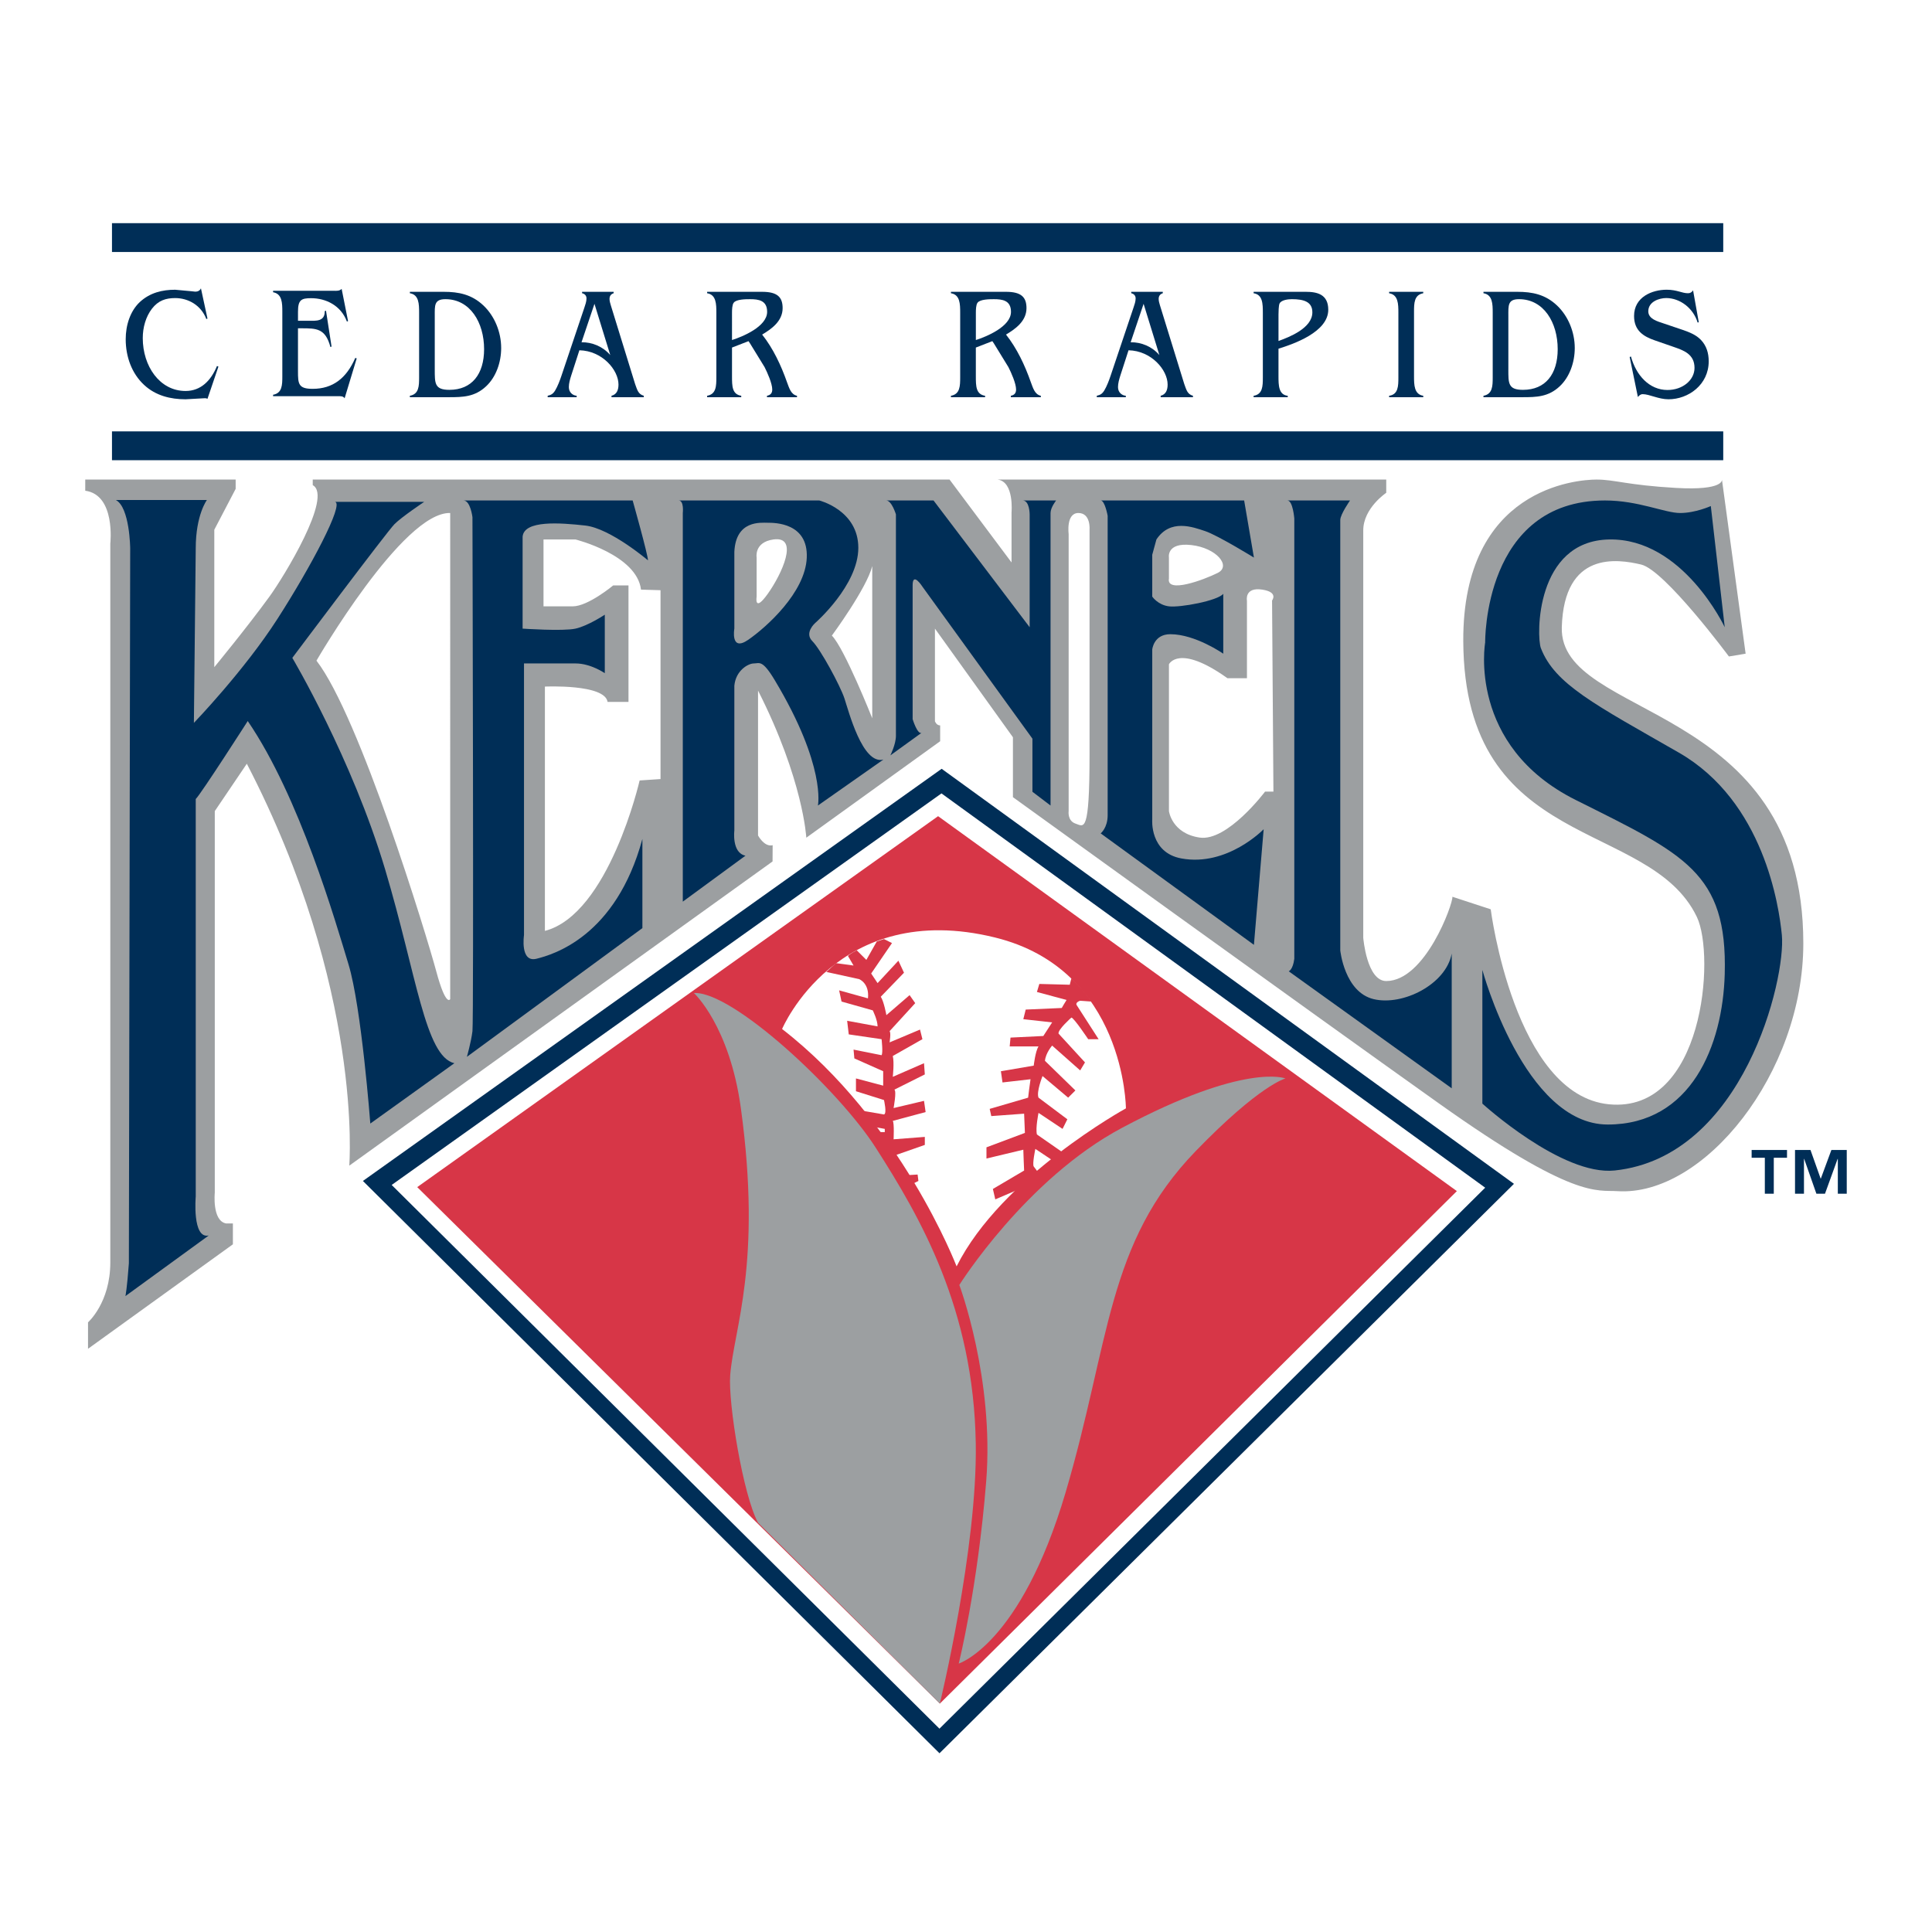
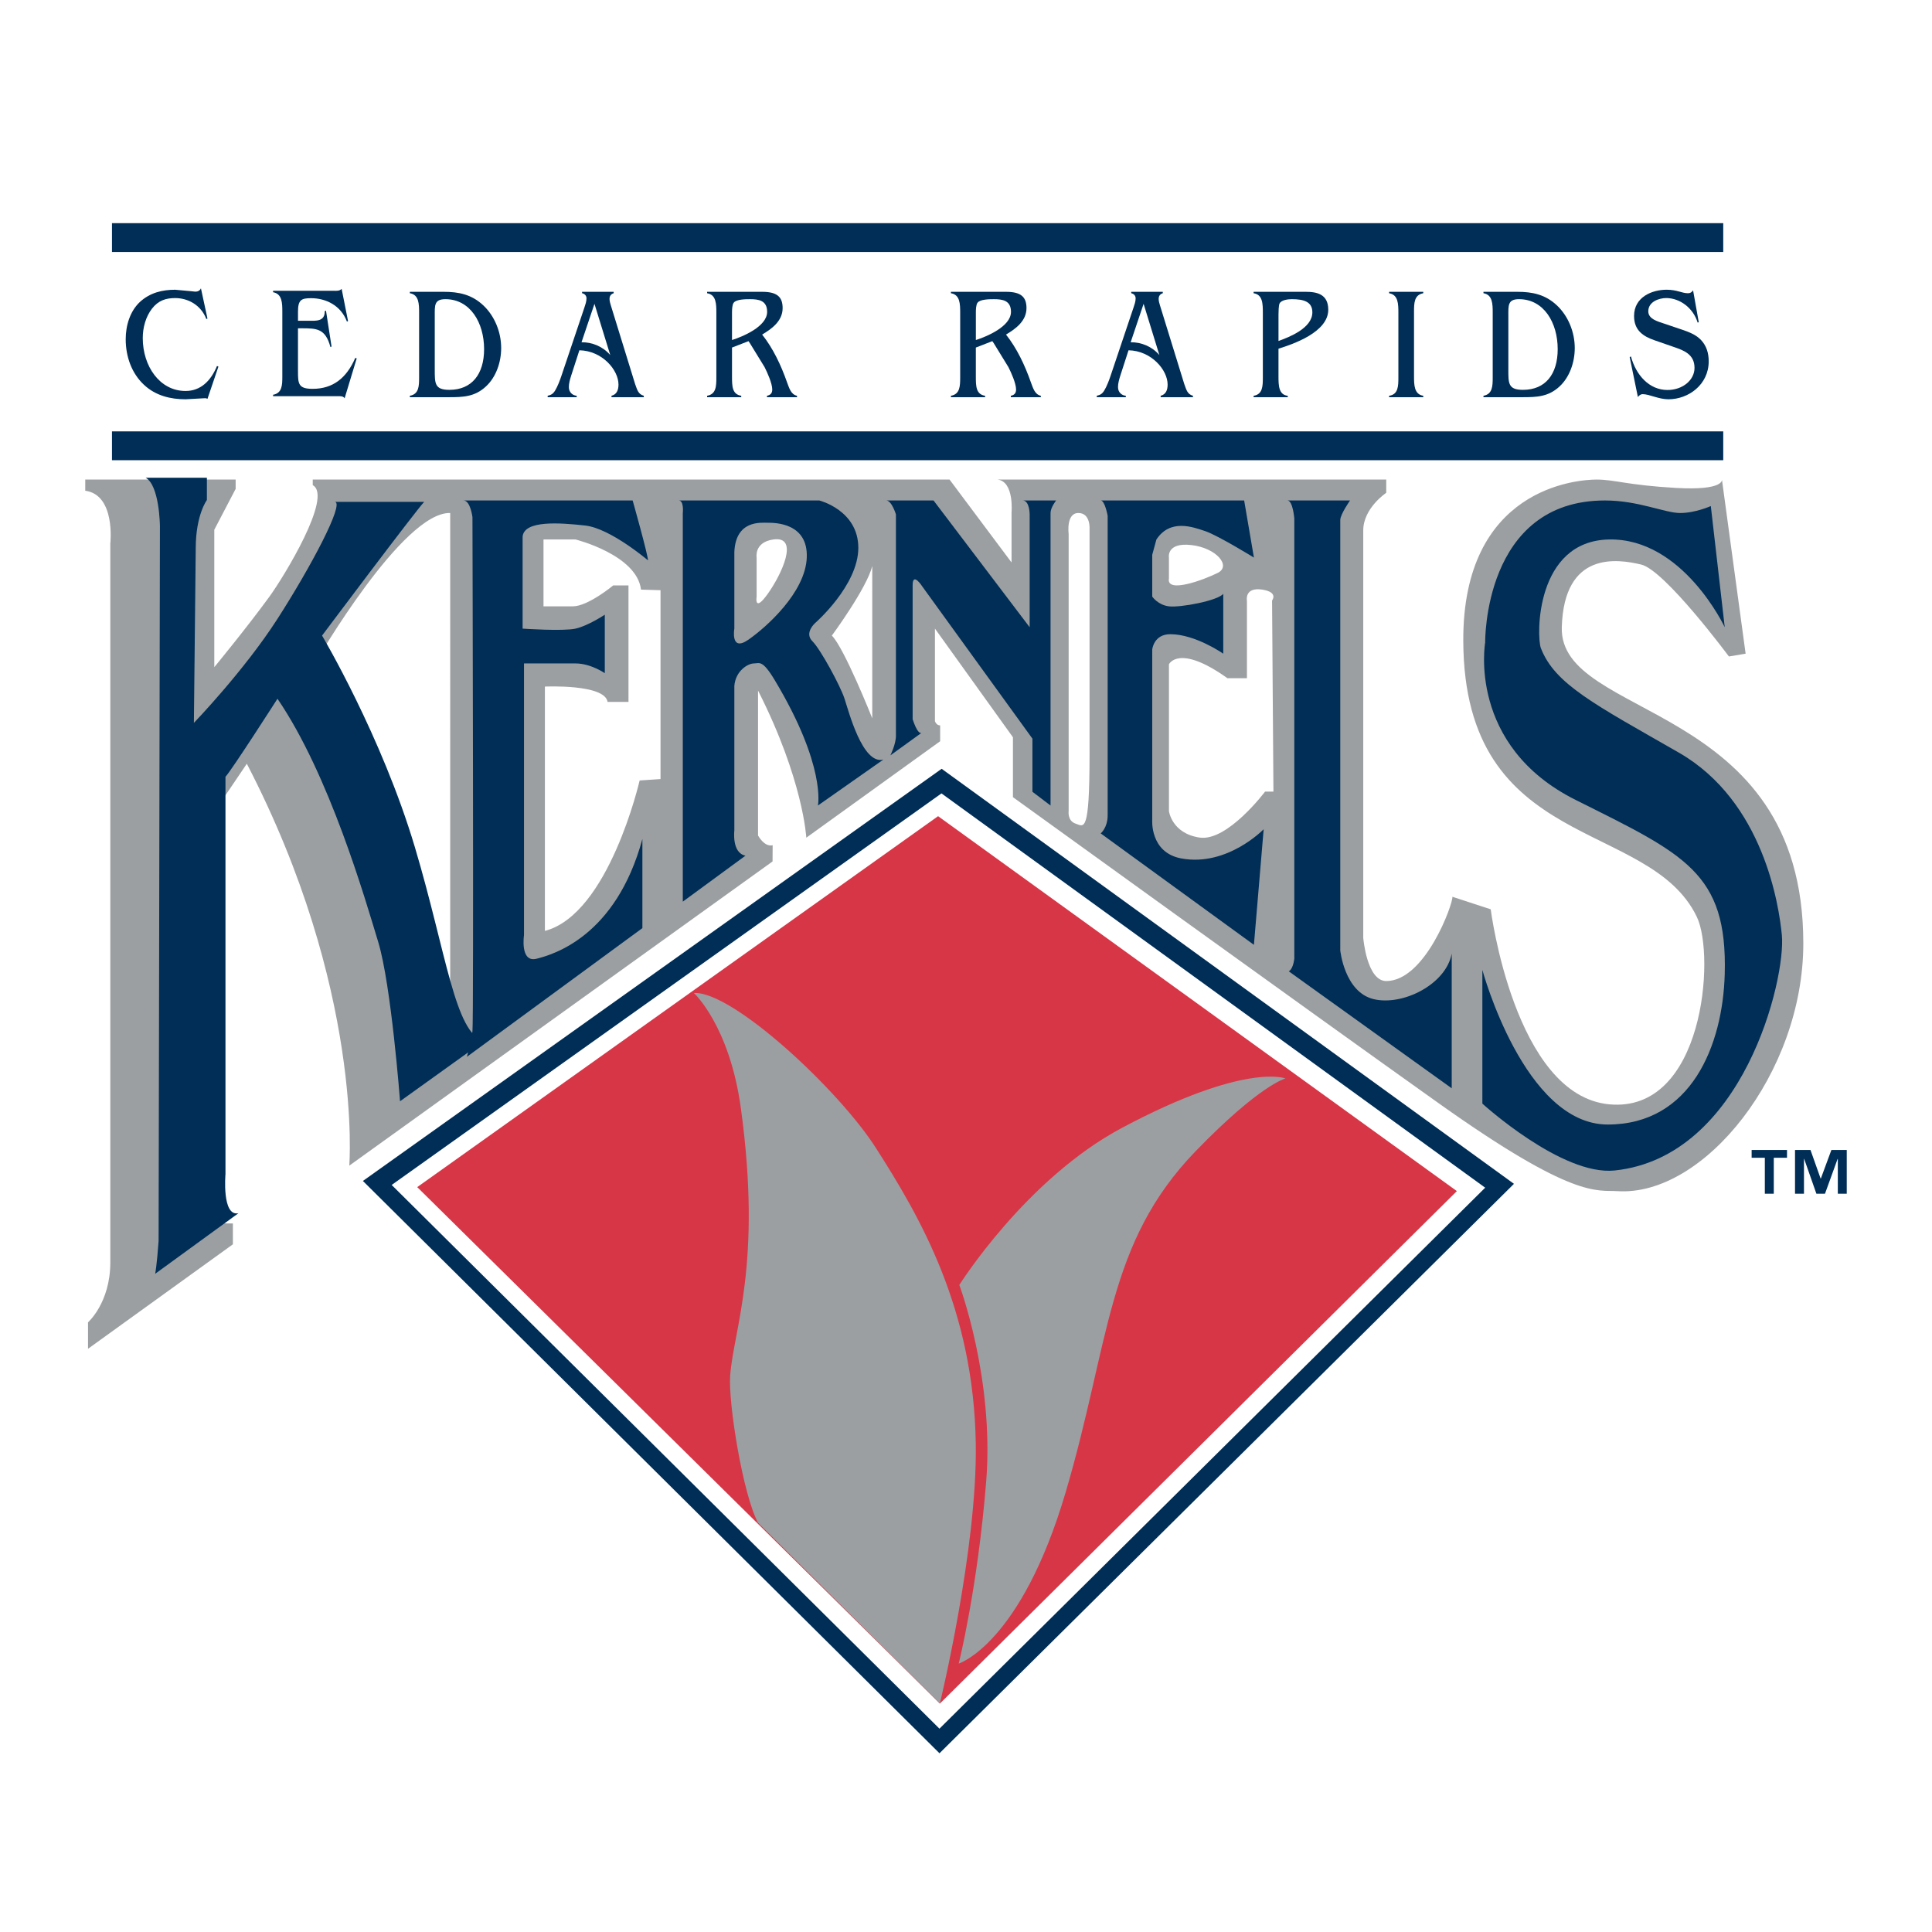
<svg xmlns="http://www.w3.org/2000/svg" version="1.0" id="Layer_1" x="0px" y="0px" width="192.756px" height="192.756px" viewBox="0 0 192.756 192.756" enable-background="new 0 0 192.756 192.756" xml:space="preserve">
  <g>
-     <polygon fill-rule="evenodd" clip-rule="evenodd" fill="#FFFFFF" points="0,0 192.756,0 192.756,192.756 0,192.756 0,0  " />
    <path fill-rule="evenodd" clip-rule="evenodd" fill="#002E57" d="M20.701,39.789c-0.142-0.08-0.312-0.063-0.468-0.048l-1.717,0.096   c-1.49,0-2.98-0.352-4.144-1.438c-1.22-1.134-1.83-2.796-1.83-4.554c0-1.39,0.44-2.797,1.404-3.708   c1.022-0.943,2.257-1.23,3.533-1.23l1.56,0.144l0.454,0.048c0.227,0,0.456-0.096,0.554-0.335l0.653,3.02l-0.114,0.048   c-0.526-1.39-1.816-2.093-3.107-2.093c-0.936,0-1.689,0.24-2.327,1.071c-0.611,0.799-0.908,1.87-0.908,2.924   c0,2.78,1.674,5.274,4.271,5.274c1.503,0,2.525-1.007,3.135-2.494l0.142,0.064L20.701,39.789L20.701,39.789z" />
    <path fill-rule="evenodd" clip-rule="evenodd" fill="#002E57" d="M34.725,32.035l-0.113,0.048   c-0.596-1.614-2.114-2.333-3.576-2.333c-0.979,0-1.305,0.175-1.305,1.342v0.911h1.092c0.667,0,1.603,0.096,1.575-0.959l0.127-0.048   l0.554,3.58l-0.113,0.047c-0.498-1.869-1.391-1.869-2.896-1.869H29.73v4.283c0,1.247,0.028,1.757,1.461,1.757   c2.029,0,3.377-1.07,4.256-3.084l0.142,0.048l-1.206,3.979c-0.141-0.224-0.396-0.208-0.624-0.208h-6.513v-0.144   c0.908-0.16,0.922-0.975,0.922-1.838v-6.44c0-0.864-0.014-1.791-0.922-1.95v-0.144h6.073c0.269,0,0.552,0.032,0.767-0.192   L34.725,32.035L34.725,32.035z" />
    <path fill-rule="evenodd" clip-rule="evenodd" fill="#002E57" d="M44.27,29.114c1.489,0,2.796,0.256,3.973,1.375   c1.093,1.039,1.759,2.621,1.759,4.235c0,1.422-0.51,2.893-1.504,3.819c-1.121,1.055-2.312,1.086-3.703,1.086h-3.902v-0.144   c0.908-0.16,0.922-0.975,0.922-1.837v-6.441c0-0.878-0.014-1.806-0.922-1.95v-0.144H44.27L44.27,29.114L44.27,29.114z    M43.376,36.833c0,1.407-0.028,2.062,1.46,2.062c2.242,0,3.462-1.566,3.462-4.06c0-2.652-1.391-4.986-3.858-4.986   c-1.136,0-1.064,0.64-1.064,1.678V36.833L43.376,36.833z" />
    <path fill-rule="evenodd" clip-rule="evenodd" fill="#002E57" d="M56.983,37.488c-0.114,0.368-0.229,0.751-0.229,1.134   c0,0.512,0.37,0.831,0.781,0.863v0.144h-2.893v-0.144c0.339-0.08,0.524-0.176,0.737-0.512c0.255-0.416,0.482-1.022,0.638-1.486   l2.285-6.792c0.1-0.304,0.213-0.607,0.213-0.927c0-0.288-0.199-0.463-0.44-0.512v-0.144h3.15v0.144   c-0.256,0.081-0.412,0.256-0.412,0.576c0,0.192,0.071,0.447,0.127,0.624l2.426,7.862c0.213,0.575,0.297,1.007,0.867,1.167v0.144   h-3.223v-0.144c0.512-0.128,0.697-0.559,0.697-1.118c0-1.455-1.618-3.373-3.902-3.42L56.983,37.488L56.983,37.488L56.983,37.488z    M59.31,30.313l-1.292,3.835c1.051-0.016,2.129,0.416,2.868,1.278L59.31,30.313L59.31,30.313z" />
    <path fill-rule="evenodd" clip-rule="evenodd" fill="#002E57" d="M76.04,29.114c1.533,0,2.043,0.543,2.043,1.63   c0,1.31-1.135,2.093-2.043,2.637c1.093,1.375,1.888,3.068,2.483,4.762c0.213,0.56,0.383,1.215,0.994,1.343v0.144h-2.995v-0.144   c0.312-0.064,0.526-0.224,0.526-0.623c0-0.607-0.497-1.71-0.766-2.237l-1.462-2.381l-0.141-0.208l-1.647,0.639v2.86   c0,1.007,0.014,1.806,0.922,1.95v0.144H70.55v-0.144c0.908-0.16,0.921-0.975,0.921-1.854v-6.425c0-0.878-0.013-1.806-0.921-1.95   v-0.144H76.04L76.04,29.114L76.04,29.114z M73.032,33.925c1.008-0.32,3.505-1.327,3.505-2.812c0-1.151-0.866-1.263-1.703-1.263   c-0.412,0-1.376,0-1.631,0.352c-0.157,0.192-0.171,0.703-0.171,0.991V33.925L73.032,33.925z" />
    <path fill-rule="evenodd" clip-rule="evenodd" fill="#002E57" d="M100.37,29.114c1.531,0,2.043,0.543,2.043,1.63   c0,1.31-1.135,2.093-2.043,2.637c1.091,1.375,1.886,3.068,2.481,4.762c0.213,0.56,0.383,1.215,0.994,1.343v0.144h-2.994v-0.144   c0.312-0.064,0.524-0.224,0.524-0.623c0-0.607-0.495-1.71-0.766-2.237l-1.46-2.381l-0.144-0.208l-1.645,0.639v2.86   c0,1.007,0.014,1.806,0.922,1.95v0.144h-3.406v-0.144c0.908-0.16,0.922-0.975,0.922-1.854v-6.425c0-0.878-0.014-1.806-0.922-1.95   v-0.144H100.37L100.37,29.114L100.37,29.114z M97.362,33.925c1.008-0.32,3.504-1.327,3.504-2.812c0-1.151-0.866-1.263-1.703-1.263   c-0.411,0-1.377,0-1.632,0.352c-0.155,0.192-0.169,0.703-0.169,0.991V33.925L97.362,33.925z" />
    <path fill-rule="evenodd" clip-rule="evenodd" fill="#002E57" d="M111.771,37.488c-0.114,0.368-0.228,0.751-0.228,1.134   c0,0.512,0.37,0.831,0.78,0.863v0.144h-2.896v-0.144c0.341-0.08,0.526-0.176,0.739-0.512c0.255-0.416,0.483-1.022,0.639-1.486   l2.283-6.792c0.101-0.304,0.214-0.607,0.214-0.927c0-0.288-0.198-0.463-0.439-0.512v-0.144h3.149v0.144   c-0.255,0.081-0.412,0.256-0.412,0.576c0,0.192,0.071,0.447,0.127,0.624l2.428,7.862c0.214,0.575,0.297,1.007,0.865,1.167v0.144   H115.8v-0.144c0.512-0.128,0.694-0.559,0.694-1.118c0-1.455-1.617-3.373-3.901-3.42L111.771,37.488L111.771,37.488L111.771,37.488z    M114.097,30.313l-1.291,3.835c1.05-0.016,2.128,0.416,2.866,1.278L114.097,30.313L114.097,30.313z" />
    <path fill-rule="evenodd" clip-rule="evenodd" fill="#002E57" d="M130.28,29.114c1.121,0,2.241,0.24,2.241,1.79   c0,2.222-3.462,3.42-4.966,3.884v2.749c0,0.911,0.015,1.854,0.923,1.95v0.144h-3.405v-0.144c0.907-0.144,0.921-0.959,0.921-1.837   v-6.441c0-0.895-0.014-1.821-0.921-1.95v-0.144H130.28L130.28,29.114L130.28,29.114z M127.556,34.021   c1.063-0.384,3.378-1.279,3.378-2.861c0-1.055-0.853-1.311-2.044-1.311c-0.34,0-1.064,0.064-1.236,0.448   c-0.083,0.208-0.098,0.831-0.098,1.087V34.021L127.556,34.021z" />
    <path fill-rule="evenodd" clip-rule="evenodd" fill="#002E57" d="M141.077,37.536c0,0.879,0.015,1.806,0.922,1.95v0.144h-3.406   v-0.144c0.91-0.128,0.924-0.959,0.924-1.837v-6.441c0-0.878-0.014-1.806-0.924-1.95v-0.144h3.406v0.144   c-0.907,0.16-0.922,0.975-0.922,1.854V37.536L141.077,37.536z" />
    <path fill-rule="evenodd" clip-rule="evenodd" fill="#002E57" d="M151.383,29.114c1.488,0,2.795,0.256,3.972,1.375   c1.092,1.039,1.759,2.621,1.759,4.235c0,1.422-0.51,2.893-1.502,3.819c-1.122,1.055-2.314,1.086-3.704,1.086h-3.902v-0.144   c0.908-0.16,0.922-0.975,0.922-1.837v-6.441c0-0.878-0.014-1.806-0.922-1.95v-0.144H151.383L151.383,29.114L151.383,29.114z    M150.488,36.833c0,1.407-0.029,2.062,1.462,2.062c2.241,0,3.462-1.566,3.462-4.06c0-2.652-1.391-4.986-3.86-4.986   c-1.135,0-1.063,0.64-1.063,1.678V36.833L150.488,36.833z" />
    <path fill-rule="evenodd" clip-rule="evenodd" fill="#002E57" d="M169.486,32.15l-0.112,0.032   c-0.441-1.454-1.774-2.445-3.137-2.445c-0.694,0-1.787,0.352-1.787,1.326c0,0.767,0.951,1.007,1.462,1.183l1.985,0.671   c0.639,0.224,1.318,0.479,1.816,1.007c0.539,0.575,0.765,1.294,0.765,2.125c0,2.333-2.027,3.787-4.014,3.787   c-0.994,0-1.902-0.511-2.569-0.511c-0.212,0-0.354,0.127-0.482,0.288l-0.821-3.996l0.128-0.048c0.511,1.869,1.829,3.34,3.646,3.34   c1.518,0,2.696-0.991,2.696-2.205c0-1.391-1.121-1.758-2.085-2.094l-1.888-0.655c-1.106-0.383-2.058-0.958-2.058-2.429   c0-1.917,1.83-2.621,3.249-2.621c1.036,0,1.519,0.351,2.128,0.351c0.241,0,0.369-0.096,0.511-0.287L169.486,32.15L169.486,32.15z" />
    <polygon fill-rule="evenodd" clip-rule="evenodd" fill="#002E57" points="36.207,117.824 93.948,76.703 151.048,118.111    93.733,174.924 36.207,117.824  " />
    <polygon fill-rule="evenodd" clip-rule="evenodd" fill="#FFFFFF" points="39.078,118.223 93.931,79.159 148.177,118.496    93.729,172.469 39.078,118.223  " />
    <polygon fill-rule="evenodd" clip-rule="evenodd" fill="#D73647" points="41.627,118.439 93.593,81.43 145.352,118.836    93.77,169.967 41.627,118.439  " />
    <path fill-rule="evenodd" clip-rule="evenodd" fill="#9C9FA1" d="M69.231,99.074c0,0,3.558,3.248,4.688,11.506   c2.13,15.553-0.705,21.953-1.067,26.633c-0.211,2.77,1.28,11.932,2.771,14.701l18.146,18.053c0,0,3.752-15.463,3.585-25.938   c-0.213-13.422-5.539-22.584-9.983-29.523C83.642,108.684,73.067,98.861,69.231,99.074L69.231,99.074z" />
    <path fill-rule="evenodd" clip-rule="evenodd" fill="#9C9FA1" d="M95.712,128.201c0,0,3.501,9.332,2.68,19.607   c-0.852,10.652-2.74,18.166-2.74,18.166s6.178-1.916,10.654-17.043c4.472-15.129,4.089-24.889,12.995-34.092   c6.393-6.604,8.949-7.242,8.949-7.242s-3.992-1.633-16.313,4.93C102.336,117.641,95.712,128.201,95.712,128.201L95.712,128.201z" />
-     <path fill-rule="evenodd" clip-rule="evenodd" fill="#FFFFFF" d="M78.029,102.664c0,0,5.488-13.004,21.245-9.13   c12.997,3.197,13.059,17.048,13.059,17.048s-12.42,6.816-16.893,15.764C95.439,126.346,89.898,111.857,78.029,102.664   L78.029,102.664z" />
    <path fill-rule="evenodd" clip-rule="evenodd" fill="#D73647" d="M84.599,95.373l0.56,0.958l-1.758-0.24l-0.96,0.879l3.277,0.719   c0,0,1.038,0.398,0.879,1.918l-2.877-0.799l0.241,1.117l3.116,0.879c0,0,0.479,0.959,0.479,1.6l-3.036-0.561l0.16,1.357l3.275,0.48   c0,0,0.16,1.359,0,1.598l-2.796-0.559l0.08,0.879l2.876,1.277c0,0,0,1.199,0,1.439l-2.716-0.719v1.277l2.796,0.879   c0,0,0.319,1.357,0,1.438l-2.317-0.398l1.119,1.598l1.278,0.24v0.318h-0.958l1.758,2.398l3.195-1.119v-0.799l-3.116,0.24   c0,0,0.08-1.6-0.08-1.838l3.275-0.879l-0.16-1.119l-3.036,0.719c0,0,0.319-1.678,0.08-1.838l3.036-1.518l-0.08-1.119l-3.115,1.359   c0,0,0.16-1.439,0-2.078l2.956-1.678l-0.24-0.959l-3.036,1.279c0,0,0.16-0.959,0-1.119l2.558-2.797l-0.561-0.799l-2.316,1.998   c0,0-0.24-1.359-0.56-1.838l2.317-2.396l-0.559-1.199l-2.077,2.236l-0.639-0.958l2.077-3.036l-0.799-0.4l-0.719,0.24l-1.039,1.838   l-0.958-0.959C85.478,94.813,84.837,95.132,84.599,95.373L84.599,95.373z" />
    <polygon fill-rule="evenodd" clip-rule="evenodd" fill="#D73647" points="90.191,117.264 91.55,117.184 91.63,117.824    90.831,118.223 90.191,117.264  " />
-     <path fill-rule="evenodd" clip-rule="evenodd" fill="#D73647" d="M102.256,118.703l-0.159-0.24l-2.797,1.199l-0.239-1.039   l3.116-1.838c0,0-0.08-1.838-0.08-2.078l-3.677,0.879v-1.117l3.836-1.439l-0.079-1.918l-3.276,0.24l-0.159-0.719l3.834-1.119   c0,0,0.16-1.357,0.24-1.838l-2.796,0.32l-0.16-1.119l3.275-0.559c0,0,0.161-1.438,0.479-1.918h-2.876l0.08-0.879l3.275-0.16   c0,0,0.719-1.117,0.879-1.357l-2.876-0.32l0.239-0.959l3.597-0.158c0,0,0.318-0.561,0.478-0.799l-2.956-0.799l0.24-0.801   l3.035,0.08l0.162-0.639c0,0,1.116,0.959,1.995,2.316l-1.118-0.08c0,0-0.558,0.16-0.319,0.48l2.158,3.355h-1.039   c0,0-1.438-2.156-1.677-2.156c0,0-1.36,1.197-1.28,1.598l2.638,2.875l-0.48,0.799l-2.796-2.477c0,0-0.64,0.721-0.719,1.518   l3.037,2.957l-0.721,0.719l-2.557-2.156c0,0-0.639,1.598-0.399,2.156l2.876,2.158l-0.479,0.959l-2.397-1.598   c0,0-0.318,1.518-0.16,2.156l2.876,1.998l-0.878,0.879l-2.156-1.438c0,0-0.321,1.518-0.161,1.756l0.72,0.959L102.256,118.703   L102.256,118.703z" />
    <polygon fill-rule="evenodd" clip-rule="evenodd" fill="#002E57" points="171.928,25.142 171.928,22.265 11.172,22.265    11.172,25.142 171.928,25.142  " />
    <polygon fill-rule="evenodd" clip-rule="evenodd" fill="#002E57" points="171.928,45.915 171.928,43.039 11.172,43.039    11.172,45.915 171.928,45.915  " />
    <path fill-rule="evenodd" clip-rule="evenodd" fill="#9C9FA1" d="M8.504,47.847h15.008v0.927l-2.131,4.077v13.712   c0,0,3.281-3.983,5.504-7.042c1.414-1.943,6.356-10.006,4.317-11.118v-0.556h63.536l6.184,8.269v-5.003   c0,0,0.277-3.057-1.391-3.266h38.774v1.32c0,0-2.293,1.529-2.293,3.752v40.65c0,0,0.348,4.309,2.293,4.309   c3.891,0,6.67-7.714,6.602-8.408l3.822,1.251c0,0,2.363,18.552,11.813,19.456c9.449,0.904,10.608-14.821,8.754-18.693   c-4.724-9.866-23.208-6.392-23.305-27.517c-0.07-15.288,11.354-16.121,13.3-16.121c1.808,0,3.057,0.556,7.921,0.834   c4.863,0.278,4.586-0.834,4.586-0.834l2.363,17.372l-1.668,0.278c0,0-6.393-8.616-8.756-9.172c-2.361-0.556-7.69-1.388-7.917,6.254   c-0.277,9.311,24.097,7.226,24.097,31.547c0.002,12.936-9.926,25.272-18.541,24.717c-2.081-0.135-4.31,0.854-17.79-8.736   c-13.48-9.588-42.526-30.573-42.526-30.573v-5.977l-7.781-10.84v9.241c0,0,0.137,0.417,0.52,0.417v1.579l-13.354,9.624   c0,0-0.3-5.782-4.816-14.677v14.454c0,0,0.624,1.182,1.458,0.973l-0.01,1.62l-42.232,30.351c0,0,1.454-17.586-10.22-40.101   l-3.197,4.726v38.078c0,0-0.279,2.779,1.112,3.059h0.695v2.084L8.782,134.568v-2.641c0,0,2.223-1.945,2.223-5.977V54.24   c0,0,0.556-4.864-2.5-5.281V47.847L8.504,47.847L8.504,47.847z M31.574,65.914c4.309,5.559,10.979,27.378,11.951,30.992   c0.973,3.614,1.391,2.78,1.391,2.78V51.183C40.189,51.043,31.574,65.914,31.574,65.914L31.574,65.914L31.574,65.914z    M63.954,58.827c-0.417-3.475-6.531-5.003-6.531-5.003h-3.197v6.671c0,0,1.39,0,2.918,0c1.529,0,4.031-2.085,4.031-2.085h1.529   v11.619h-2.086c-0.277-1.806-6.253-1.528-6.253-1.528v24.375c6.393-1.668,9.451-15.009,9.451-15.009l2.084-0.139V58.885   L63.954,58.827L63.954,58.827L63.954,58.827z M75.49,55.63v3.891c0,0-0.278,1.668,1.111-0.277c1.389-1.946,3.185-5.796,0.557-5.42   C75.212,54.101,75.49,55.63,75.49,55.63L75.49,55.63L75.49,55.63z M82.995,63.413c1.25,1.25,4.029,8.25,4.029,8.25V56.481   C86.469,58.704,82.995,63.413,82.995,63.413L82.995,63.413L82.995,63.413z M106.619,53.268v27.656c0,0-0.139,0.972,0.695,1.25   s1.391,1.112,1.391-6.948V52.851c0,0,0.139-1.668-1.113-1.668C106.342,51.183,106.619,53.268,106.619,53.268L106.619,53.268   L106.619,53.268z M121.491,57.159c1.389-0.695-0.14-2.502-2.642-2.78s-2.224,1.251-2.224,1.251v2.085   C116.348,59.244,120.101,57.854,121.491,57.159L121.491,57.159L121.491,57.159z M125.938,58.827   c-1.809-0.278-1.53,1.111-1.53,1.111v7.729h-1.945c-4.864-3.475-5.837-1.39-5.837-1.39v14.647c0,0,0.278,2.223,3.057,2.64   c2.78,0.417,6.533-4.586,6.533-4.586h0.834l-0.136-19.067C126.914,59.911,127.585,59.08,125.938,58.827L125.938,58.827z" />
-     <path fill-rule="evenodd" clip-rule="evenodd" fill="#002E57" d="M20.642,49.886c0,0-1.113,1.482-1.113,4.818l-0.185,17.418   c0,0,5.002-5.188,8.338-10.377c3.336-5.188,6.671-11.488,5.745-11.674h8.895c0,0-2.225,1.482-2.966,2.224   c-0.741,0.742-10.191,13.342-10.191,13.342s5.95,10.011,9.265,21.124c3.15,10.562,3.984,18.623,6.902,19.318l-8.386,6.018   c0,0-0.879-11.623-2.175-15.884c-1.297-4.263-4.865-16.677-10.053-24.275c0,0-4.632,7.227-5.188,7.782v39.654   c0,0-0.372,4.262,1.296,3.891l-8.312,6.047c0,0,0.16-0.719,0.344-3.266l0.132-71.341c0,0-0.038-4.077-1.428-4.818H20.642   L20.642,49.886z" />
+     <path fill-rule="evenodd" clip-rule="evenodd" fill="#002E57" d="M20.642,49.886c0,0-1.113,1.482-1.113,4.818l-0.185,17.418   c0,0,5.002-5.188,8.338-10.377c3.336-5.188,6.671-11.488,5.745-11.674h8.895c-0.741,0.742-10.191,13.342-10.191,13.342s5.95,10.011,9.265,21.124c3.15,10.562,3.984,18.623,6.902,19.318l-8.386,6.018   c0,0-0.879-11.623-2.175-15.884c-1.297-4.263-4.865-16.677-10.053-24.275c0,0-4.632,7.227-5.188,7.782v39.654   c0,0-0.372,4.262,1.296,3.891l-8.312,6.047c0,0,0.16-0.719,0.344-3.266l0.132-71.341c0,0-0.038-4.077-1.428-4.818H20.642   L20.642,49.886z" />
    <path fill-rule="evenodd" clip-rule="evenodd" fill="#002E57" d="M46.241,49.932H63.12c0,0,1.529,5.42,1.529,5.976   c0,0-3.752-3.196-6.254-3.474c-2.502-0.278-6.115-0.556-6.254,1.112v9.172c0,0,4.031,0.278,5.281,0   c1.25-0.278,2.918-1.39,2.918-1.39v5.837c0,0-1.389-0.973-2.918-0.973s-5.142,0-5.142,0v27.101c0,0-0.418,2.779,1.25,2.362   s7.921-2.224,10.562-11.951v8.894l-17.511,12.844c0,0,0.417-1.449,0.556-2.561c0.14-1.111,0-51.281,0-51.281   S46.937,49.932,46.241,49.932L46.241,49.932z" />
    <path fill-rule="evenodd" clip-rule="evenodd" fill="#002E57" d="M67.706,49.932h14.037c0,0,3.892,0.973,3.892,4.725   c0,3.753-4.309,7.505-4.309,7.505s-1.111,0.973-0.277,1.806c0.834,0.834,2.78,4.447,3.196,5.698   c0.417,1.251,1.807,6.671,3.892,6.115l-6.533,4.586c0,0,0.845-3.919-4.308-12.508c-1.25-2.085-1.528-1.668-2.084-1.668   c-0.556,0-1.807,0.695-1.946,2.224V82.87c0,0-0.277,2.223,1.111,2.501l-6.254,4.585V51.183   C68.124,51.183,68.263,49.932,67.706,49.932L67.706,49.932L67.706,49.932z M73.266,55.074v7.644c0,0-0.417,2.362,1.39,1.112   c1.806-1.251,5.698-4.726,5.836-8.2s-3.197-3.475-3.891-3.475C75.907,52.155,73.405,51.877,73.266,55.074L73.266,55.074z" />
    <path fill-rule="evenodd" clip-rule="evenodd" fill="#002E57" d="M88.415,49.932h4.724l9.59,12.647V51.322c0,0,0-1.39-0.695-1.39   h3.336c0,0-0.557,0.695-0.557,1.251v29.185l-1.807-1.373v-5.298L92.027,58.527c0,0-0.973-1.529-0.973-0.139V71.75   c0,0,0.458,1.512,0.876,1.374l-3.099,2.24c0,0,0.555-1.112,0.555-1.946s0-22.097,0-22.097S88.969,49.932,88.415,49.932   L88.415,49.932z" />
    <path fill-rule="evenodd" clip-rule="evenodd" fill="#002E57" d="M109.816,49.932h14.313l0.975,5.698c0,0-3.613-2.224-4.864-2.641   s-3.476-1.251-4.864,0.834l-0.417,1.529v4.169c0,0,0.555,0.834,1.667,0.974c1.112,0.139,4.865-0.557,5.42-1.251v5.976   c0,0-2.779-1.945-5.281-1.945c-1.667,0-1.806,1.528-1.806,1.528v16.956c0,0-0.273,3.311,2.919,3.891   c4.585,0.834,8.198-2.918,8.198-2.918l-0.972,11.535l-15.288-11.118c0,0,0.695-0.556,0.695-1.806V51.46   C110.512,51.46,110.234,49.932,109.816,49.932L109.816,49.932z" />
    <path fill-rule="evenodd" clip-rule="evenodd" fill="#002E57" d="M128.439,49.932h6.253c0,0-0.973,1.39-0.973,1.946v42.943   c0,0,0.416,4.169,3.336,4.865c2.918,0.693,7.227-1.49,7.783-4.549v13.443l-16.261-11.674c0,0,0.417-0.139,0.556-1.251V51.738   C129.134,51.738,128.995,49.932,128.439,49.932L128.439,49.932z" />
    <path fill-rule="evenodd" clip-rule="evenodd" fill="#002E57" d="M170.688,50.488l1.389,12.091c0,0-4.168-8.895-11.533-8.756   c-7.366,0.139-7.257,9.68-6.811,10.84c1.39,3.614,5.403,5.629,13.76,10.423c8.477,4.864,10.002,15.298,10.283,18.206   c0.416,4.307-3.806,22.131-16.676,23.487c-5.283,0.555-13.204-6.672-13.204-6.672V96.767c0,0,4.169,15.427,12.507,15.427   c8.34,0,11.48-7.924,11.674-15.01c0.279-10.146-4.029-11.952-14.869-17.372c-10.841-5.419-9.033-15.704-9.033-15.704   s-0.203-14.176,11.952-14.176c3.335,0,5.976,1.251,7.503,1.251C169.16,51.183,170.688,50.488,170.688,50.488L170.688,50.488z" />
    <path fill-rule="evenodd" clip-rule="evenodd" fill="#002E57" d="M178.29,115.51h-1.319v3.588h-0.893v-3.588h-1.317v-0.777h3.529   V115.51L178.29,115.51L178.29,115.51z M184.252,119.098h-0.892v-3.473h-0.022l-1.259,3.473h-0.857l-1.219-3.473h-0.021v3.473   h-0.893v-4.365h1.543l1.012,2.852h0.021l1.053-2.852h1.533V119.098L184.252,119.098z" />
  </g>
</svg>